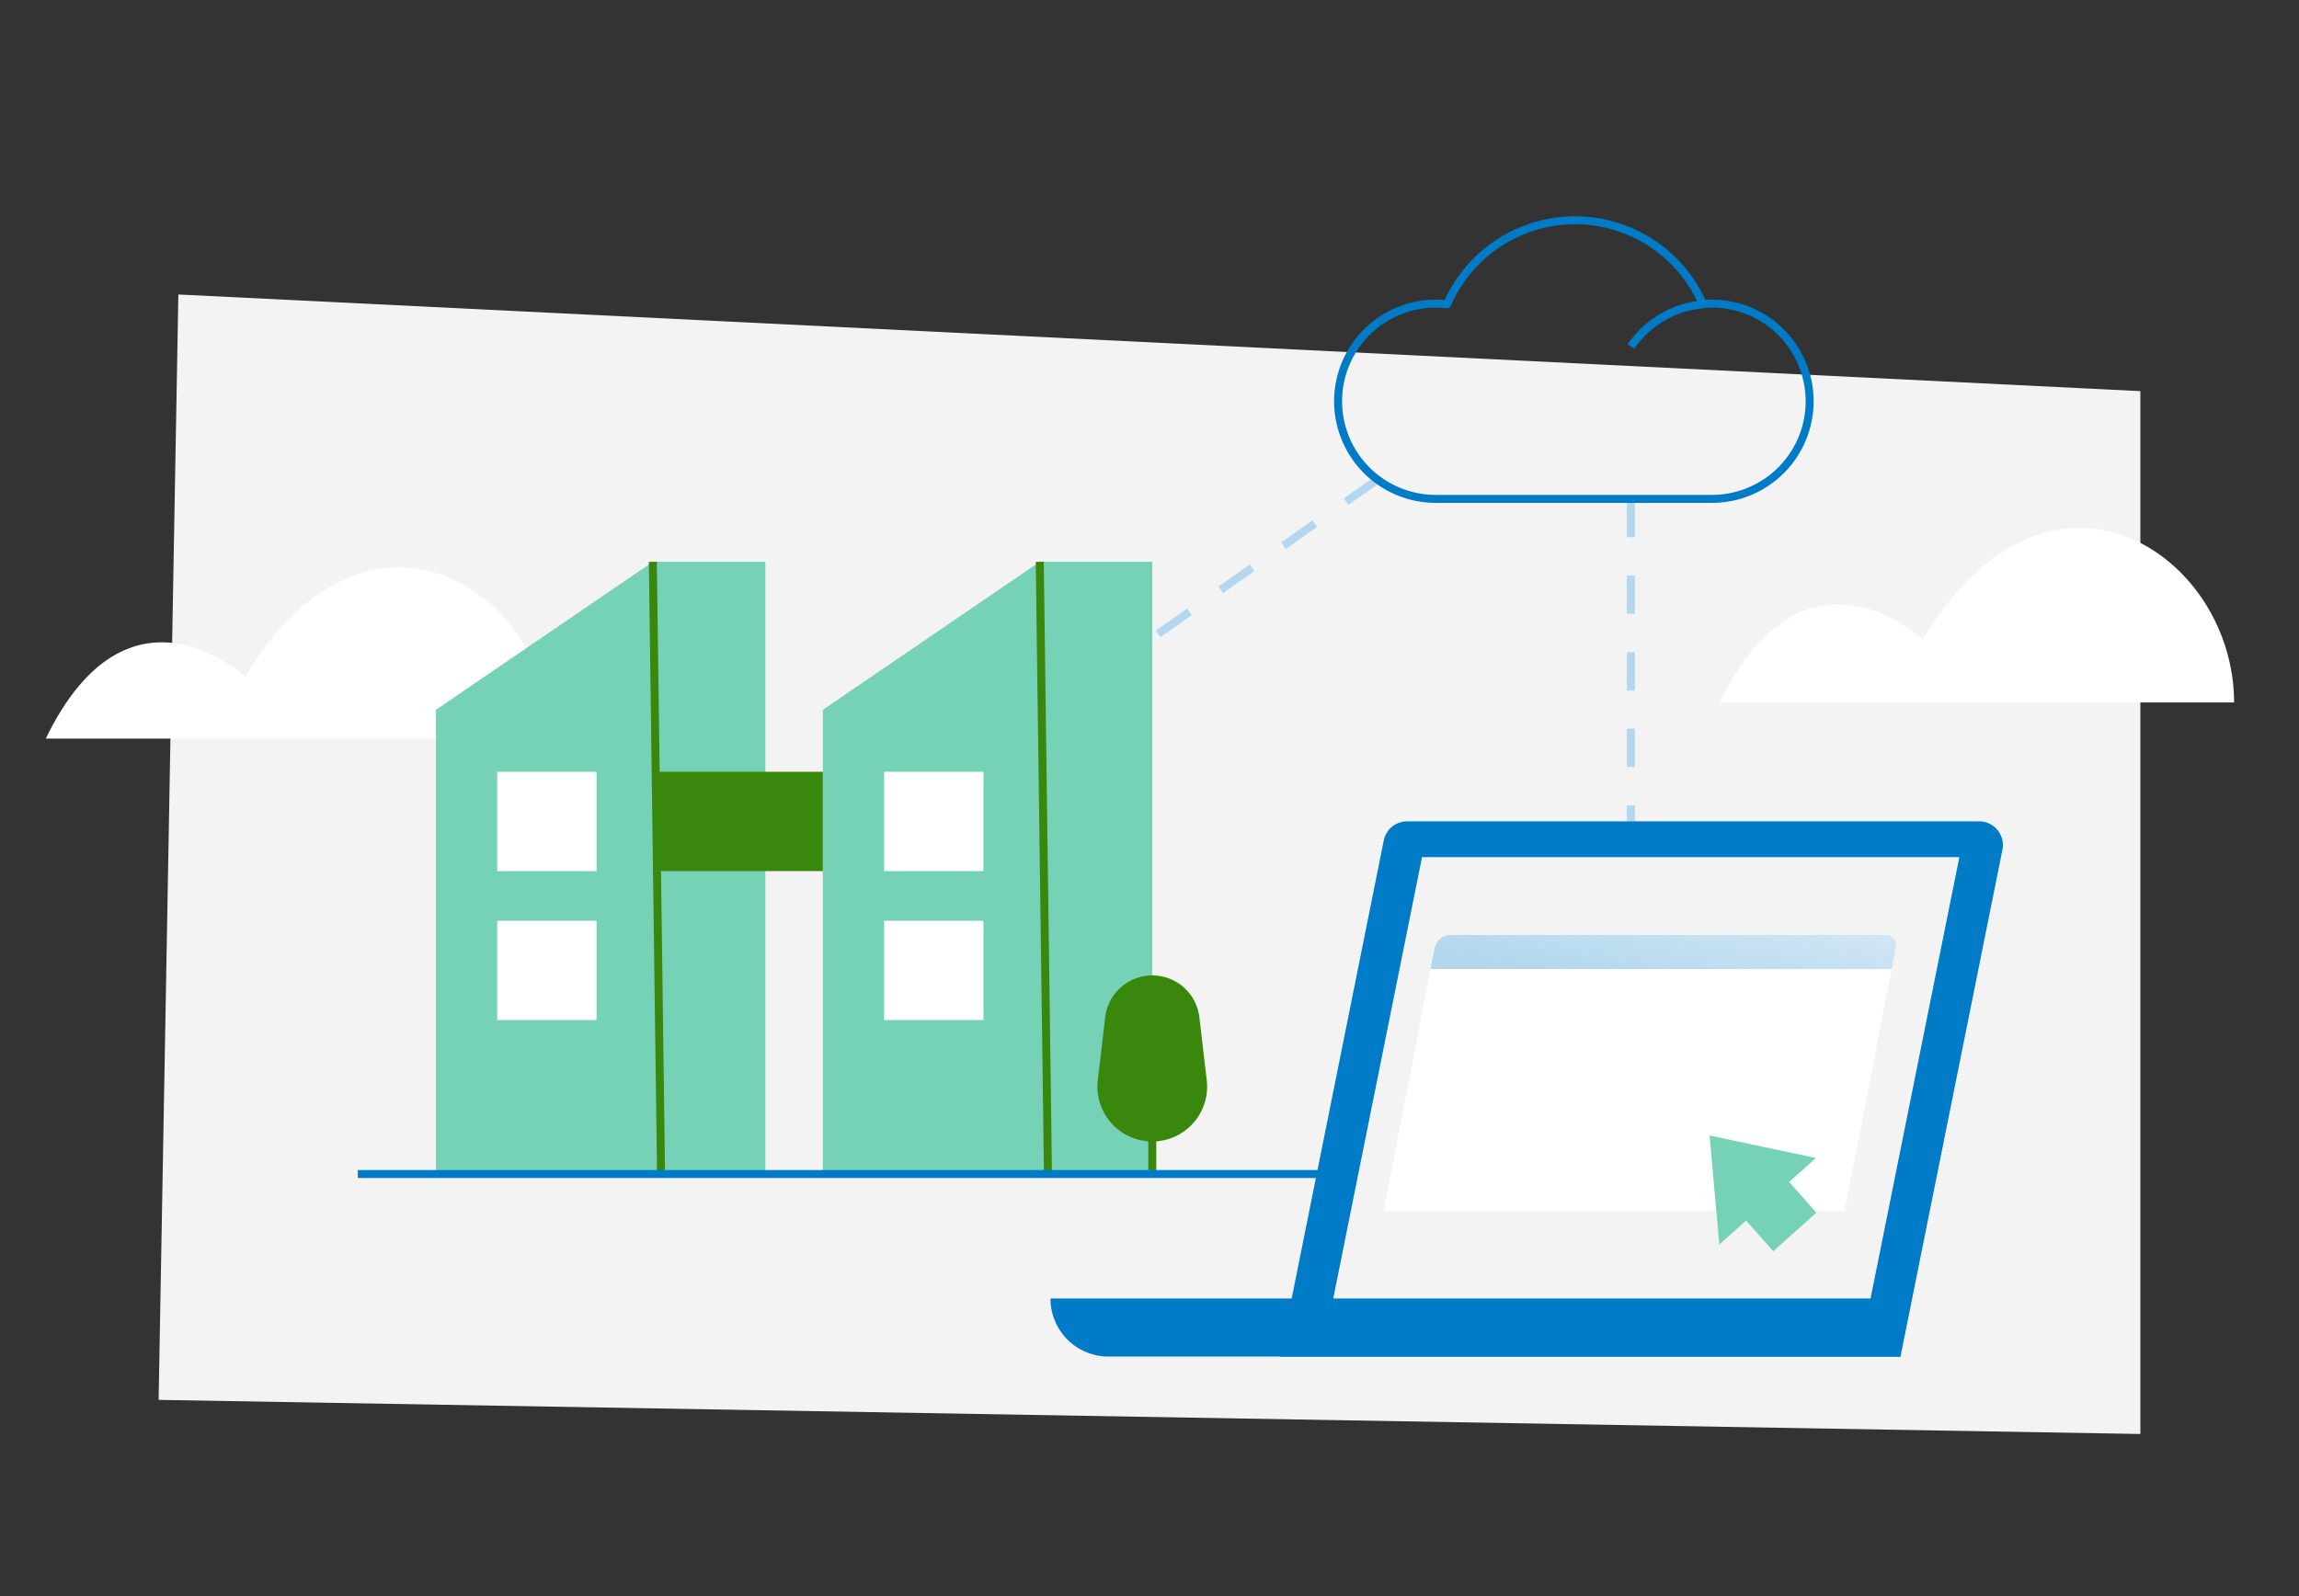
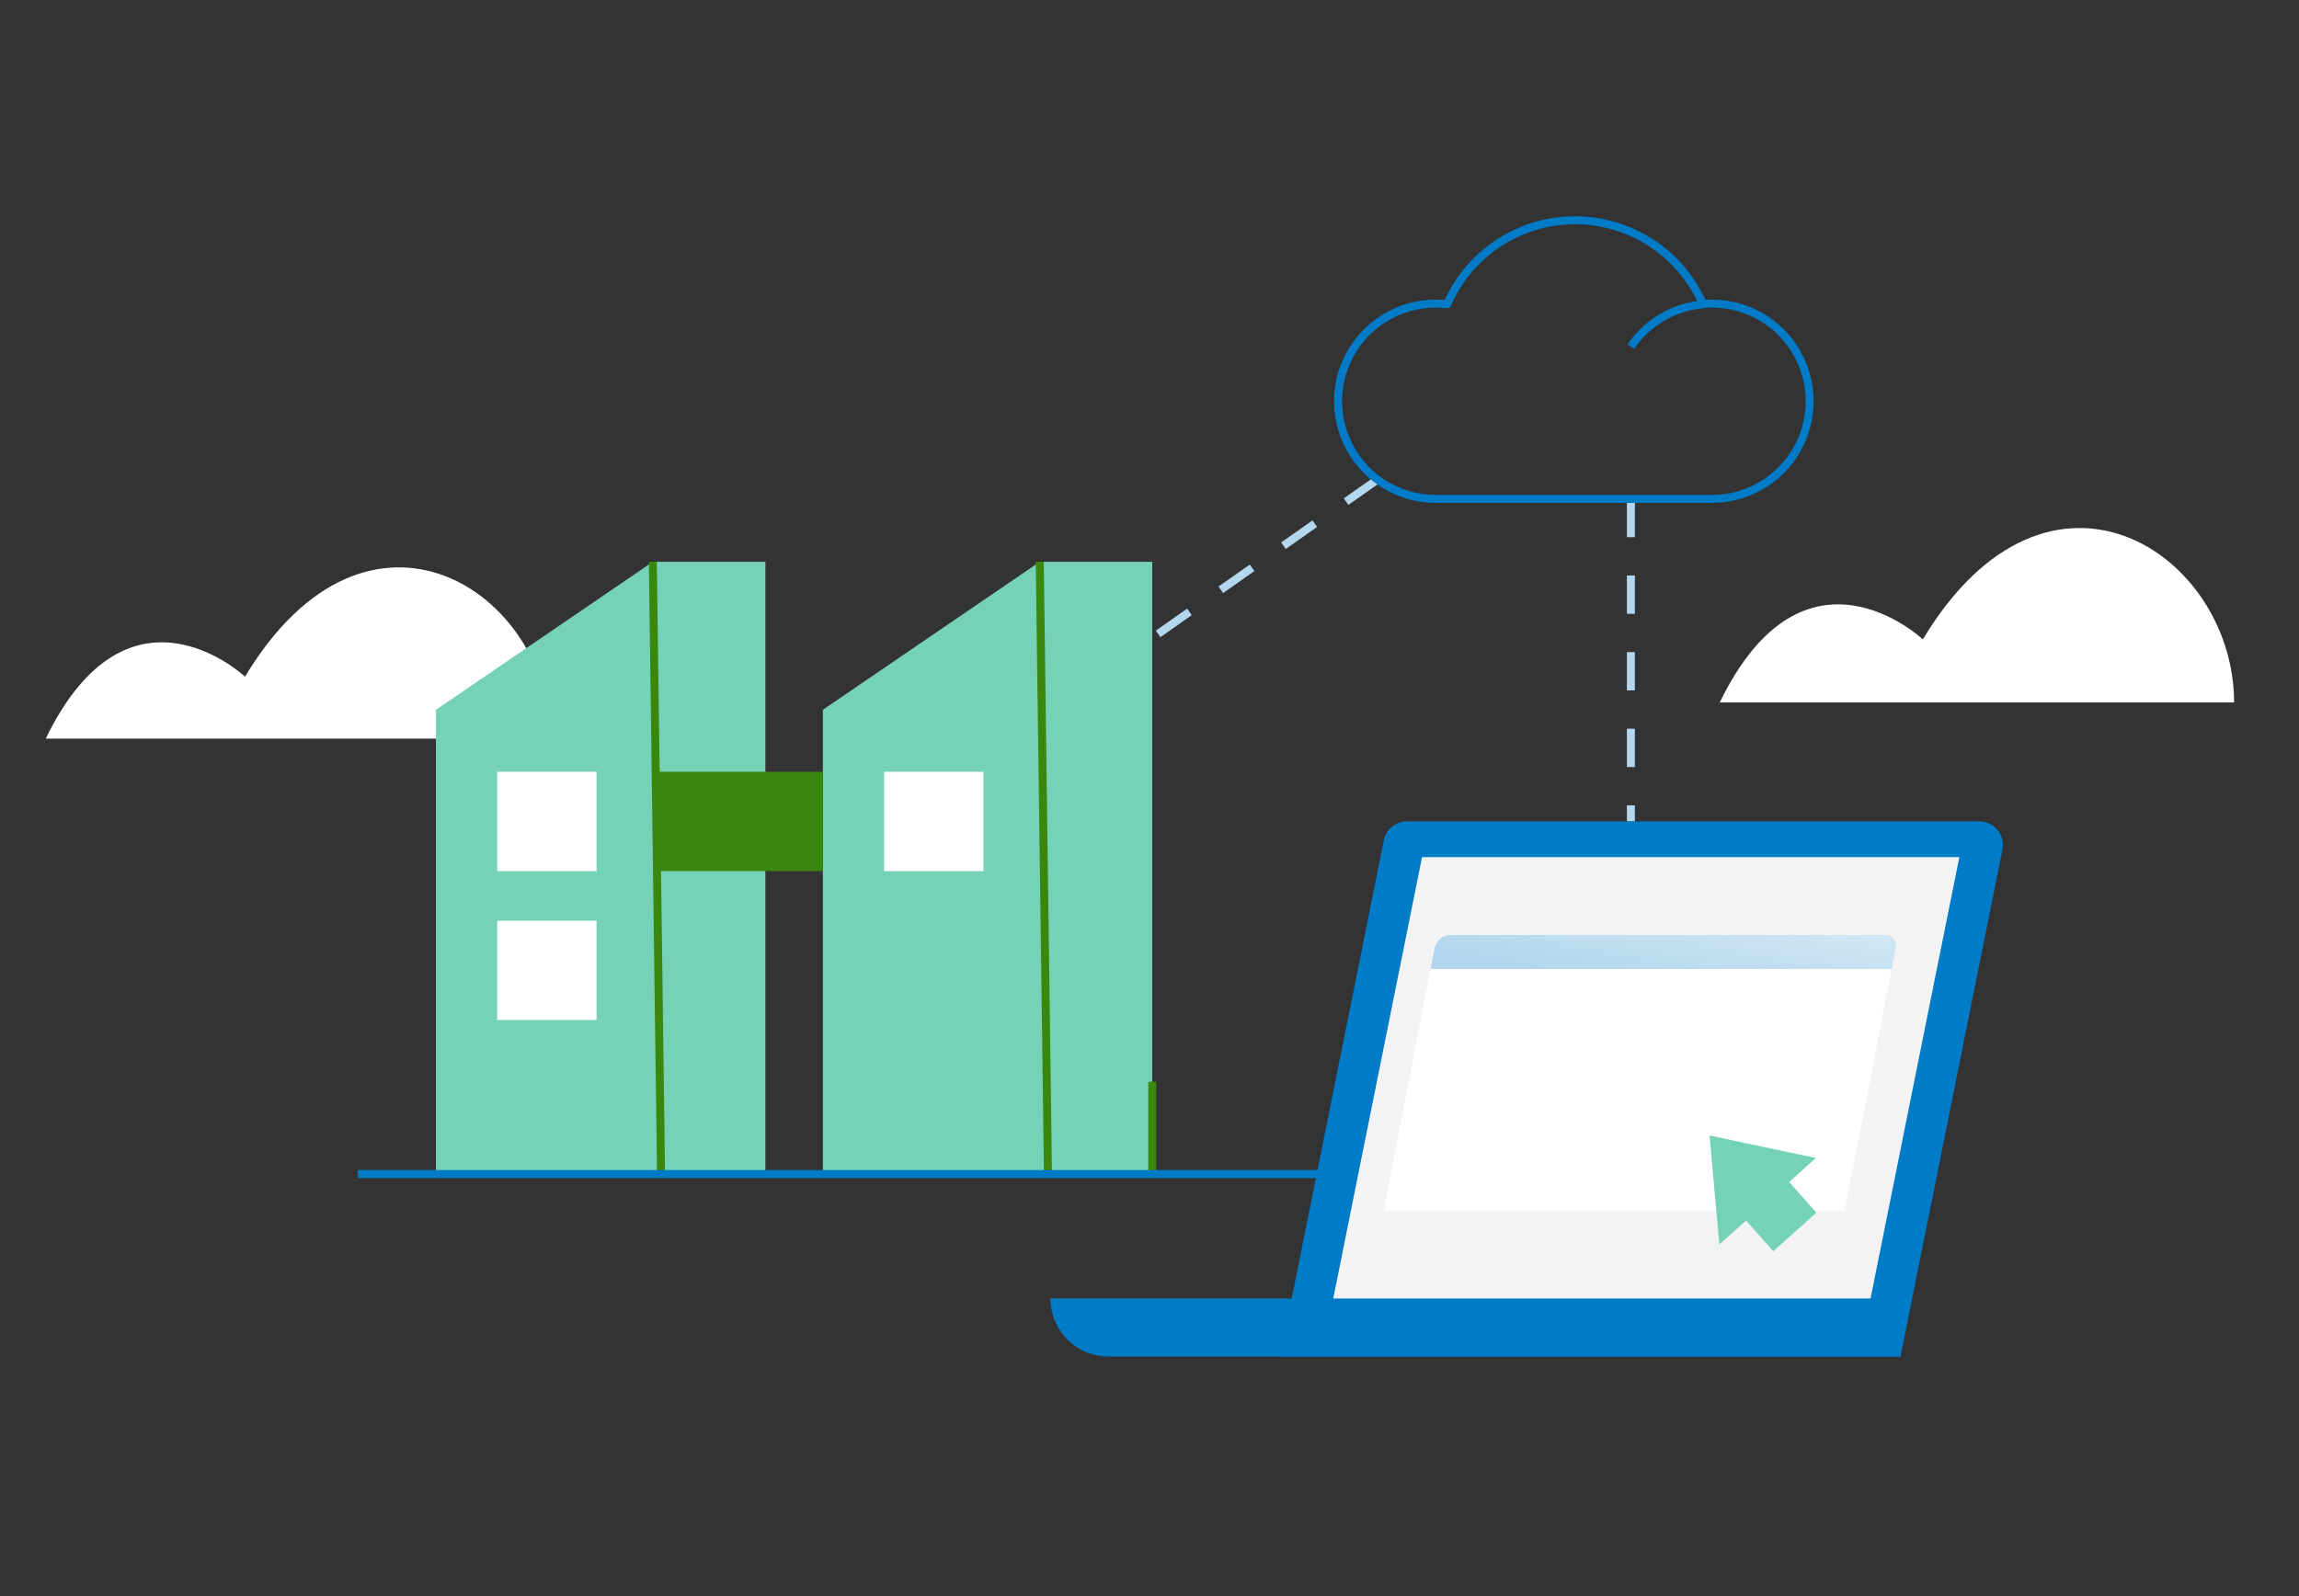
<svg xmlns="http://www.w3.org/2000/svg" width="720" height="500" viewBox="0 0 720 500">
  <rect x="0" y="0" width="720" height="500" fill="#333333" stroke="none" />
  <defs>
    <linearGradient id="linear-gradient" x1="-77.6" y1="310.91" x2="-70.37" y2="271.7" gradientTransform="matrix(1, 0, -0.19, 1, 654.84, 0)" gradientUnits="userSpaceOnUse">
      <stop offset="0" stop-color="#b2d7ee" />
      <stop offset="0.97" stop-color="#d9ebf7" />
    </linearGradient>
  </defs>
  <g id="Layer_5" data-name="Layer 5">
-     <polygon points="55.86 92.25 670.32 122.53 670.32 449.22 49.68 438.53 55.86 92.25" style="fill: #f3f3f3" />
    <line x1="510.76" y1="156.28" x2="510.76" y2="257.33" style="fill: none;stroke: #b2d7ee;stroke-miterlimit: 10;stroke-width: 2.5px;stroke-dasharray: 12" />
    <line x1="431.39" y1="150.23" x2="360" y2="200.48" style="fill: none;stroke: #b2d7ee;stroke-miterlimit: 10;stroke-width: 2.5px;stroke-dasharray: 12" />
    <path d="M538.59,220.06H699.67c0-46.87-58.07-85.23-97.48-19.77C602.19,200.29,565.12,165.41,538.59,220.06Z" style="fill: #fff" />
    <path d="M14.33,231.37H172.39c0-46-57-83.64-95.65-19.4C76.74,212,40.36,177.74,14.33,231.37Z" style="fill: #fff" />
    <g>
      <polygon points="204.46 175.99 136.53 222.35 136.53 367.77 204.46 367.77 239.7 367.77 239.7 175.99 204.46 175.99" style="fill: #76d2b6" />
      <line x1="204.46" y1="175.99" x2="207.03" y2="367.77" style="fill: none;stroke: #39870c;stroke-linejoin: round;stroke-width: 2.5px" />
      <rect x="155.72" y="241.77" width="31.11" height="31.11" style="fill: #fff" />
      <rect x="155.72" y="288.44" width="31.11" height="31.11" style="fill: #fff" />
      <polygon points="325.63 175.99 257.7 222.35 257.7 367.77 325.63 367.77 360.87 367.77 360.87 175.99 325.63 175.99" style="fill: #76d2b6" />
      <line x1="325.63" y1="175.99" x2="328.2" y2="367.77" style="fill: none;stroke: #39870c;stroke-linejoin: round;stroke-width: 2.5px" />
      <rect x="276.89" y="241.77" width="31.11" height="31.11" style="fill: #fff" />
-       <rect x="276.89" y="288.44" width="31.11" height="31.11" style="fill: #fff" />
      <rect x="205.34" y="241.77" width="52.36" height="31.11" style="fill: #39870c" />
      <g>
        <line x1="360.87" y1="338.88" x2="360.87" y2="367.77" style="fill: none;stroke: #39870c;stroke-linejoin: round;stroke-width: 2.5px" />
-         <path d="M360.87,305.56h0a14.86,14.86,0,0,1,14.75,13.12l2.31,19.72a17.18,17.18,0,0,1-17.06,19.18h0a17.18,17.18,0,0,1-17.06-19.18l2.31-19.72A14.86,14.86,0,0,1,360.87,305.56Z" style="fill: #39870c" />
      </g>
      <line x1="431.39" y1="367.77" x2="112.06" y2="367.77" style="fill: none;stroke: #007bc7;stroke-linejoin: round;stroke-width: 2.5px" />
    </g>
    <g>
      <path d="M536.16,95.12c-1,0-1.91,0-2.85.14a43.64,43.64,0,0,0-80.09.07,32.29,32.29,0,0,0-3.57-.21,30.58,30.58,0,1,0,0,61.16h86.51a30.58,30.58,0,1,0,0-61.16Z" style="fill: none;stroke: #007bc7;stroke-linejoin: round;stroke-width: 2.5px" />
      <path d="M510.76,108.57A30.66,30.66,0,0,1,533.3,95.34" style="fill: none;stroke: #007bc7;stroke-linejoin: round;stroke-width: 2.5px" />
    </g>
    <g>
      <g>
        <path d="M433.38,263.24,400.86,425H595.19l31.93-158.8a7.43,7.43,0,0,0-7.29-8.9H440.67A7.44,7.44,0,0,0,433.38,263.24Z" style="fill: #007bc7" />
        <polygon points="445.35 268.51 416.14 413.73 584.42 413.73 613.63 268.51 445.35 268.51" style="fill: #f3f3f3" />
        <path d="M329,406.81H577A18.16,18.16,0,0,1,595.19,425v0a0,0,0,0,1,0,0H329a0,0,0,0,1,0,0V406.81A0,0,0,0,1,329,406.81Z" transform="translate(924.18 831.77) rotate(180)" style="fill: #007bc7" />
      </g>
      <g>
        <polygon points="577.69 379.37 433.3 379.37 448.03 303.59 592.42 303.59 577.69 379.37" style="fill: #fff" />
        <path d="M590.46,292.89H454.16a5.14,5.14,0,0,0-4.83,4l-1.3,6.66H592.42l1.29-6.66A3.23,3.23,0,0,0,590.46,292.89Z" style="fill: url(#linear-gradient)" />
      </g>
      <polygon points="568.72 362.76 552.06 359.24 535.4 355.71 536.93 372.78 538.46 389.86 546.85 382.35 555.35 391.97 568.84 379.89 560.34 370.27 568.72 362.76" style="fill: #76d2b6" />
    </g>
  </g>
</svg>